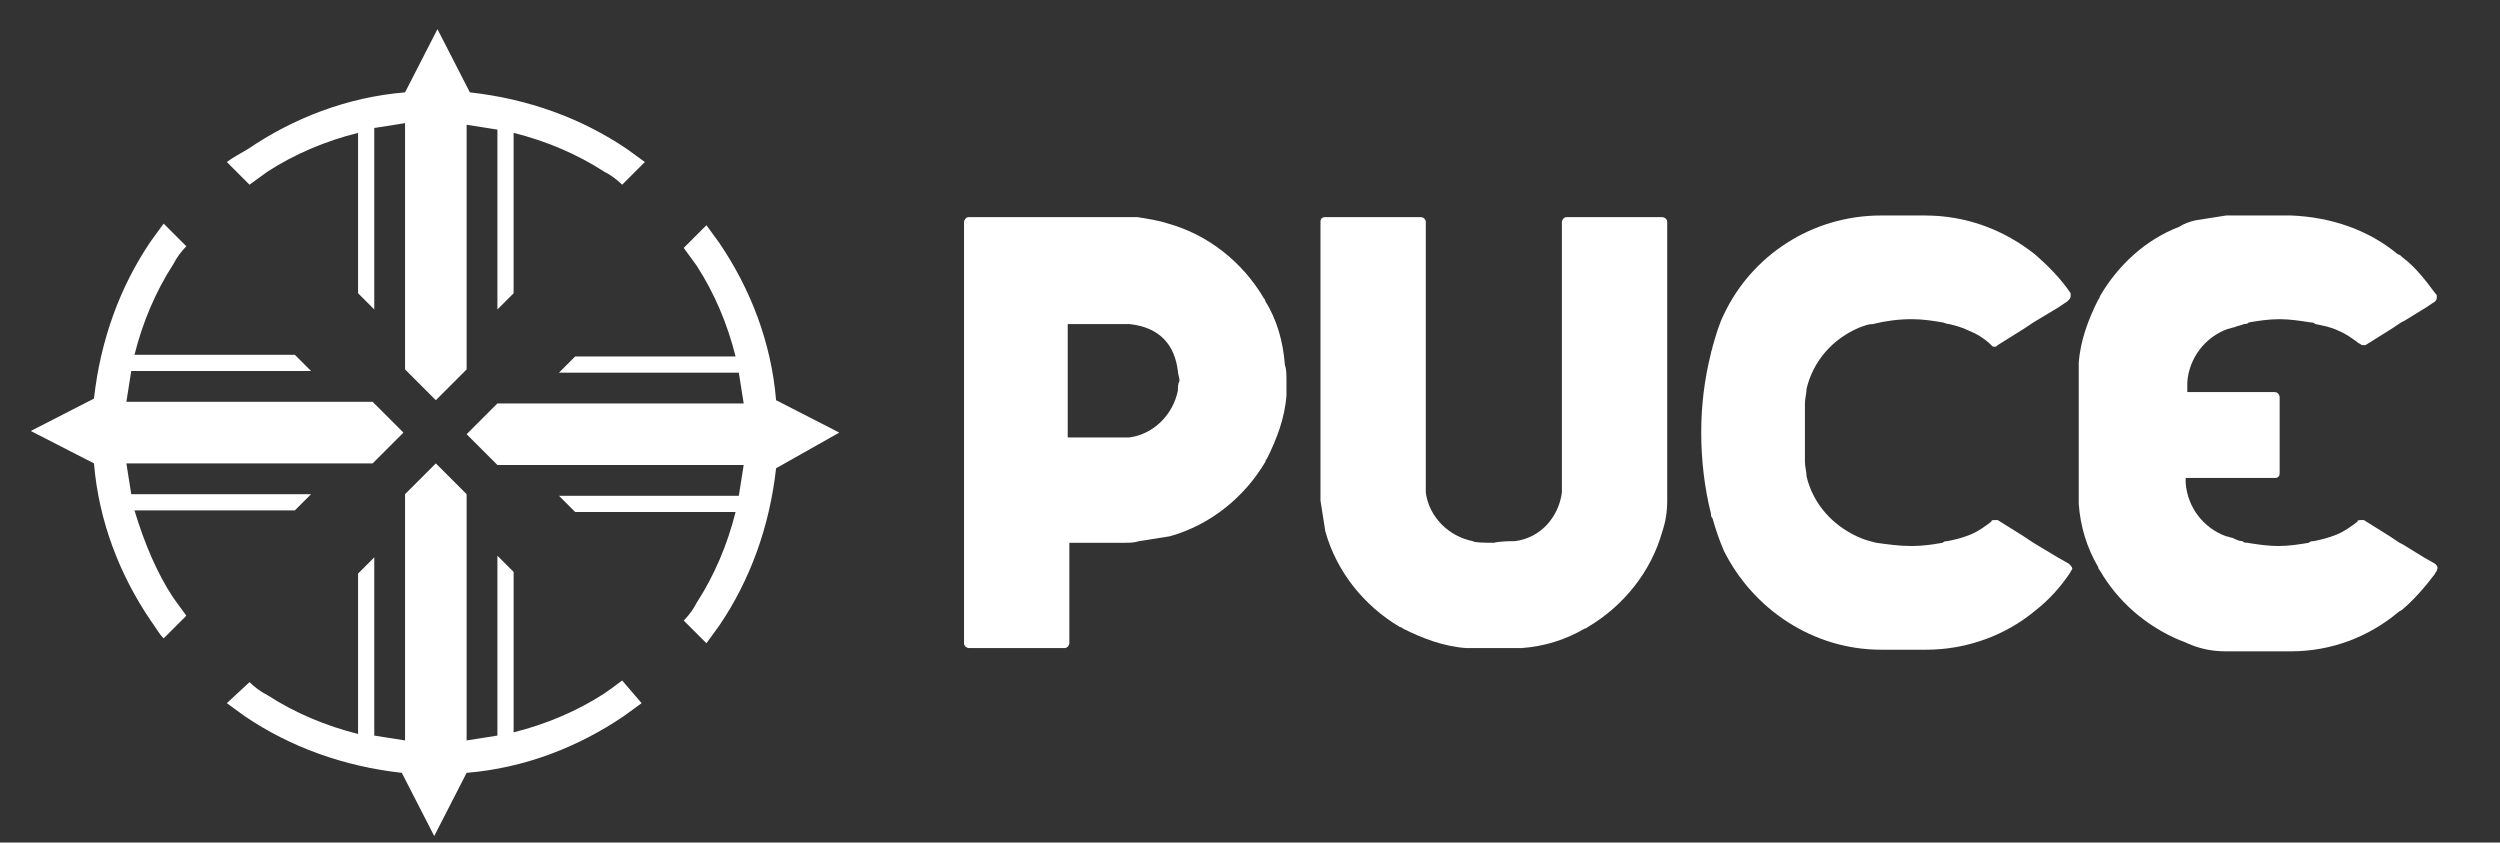
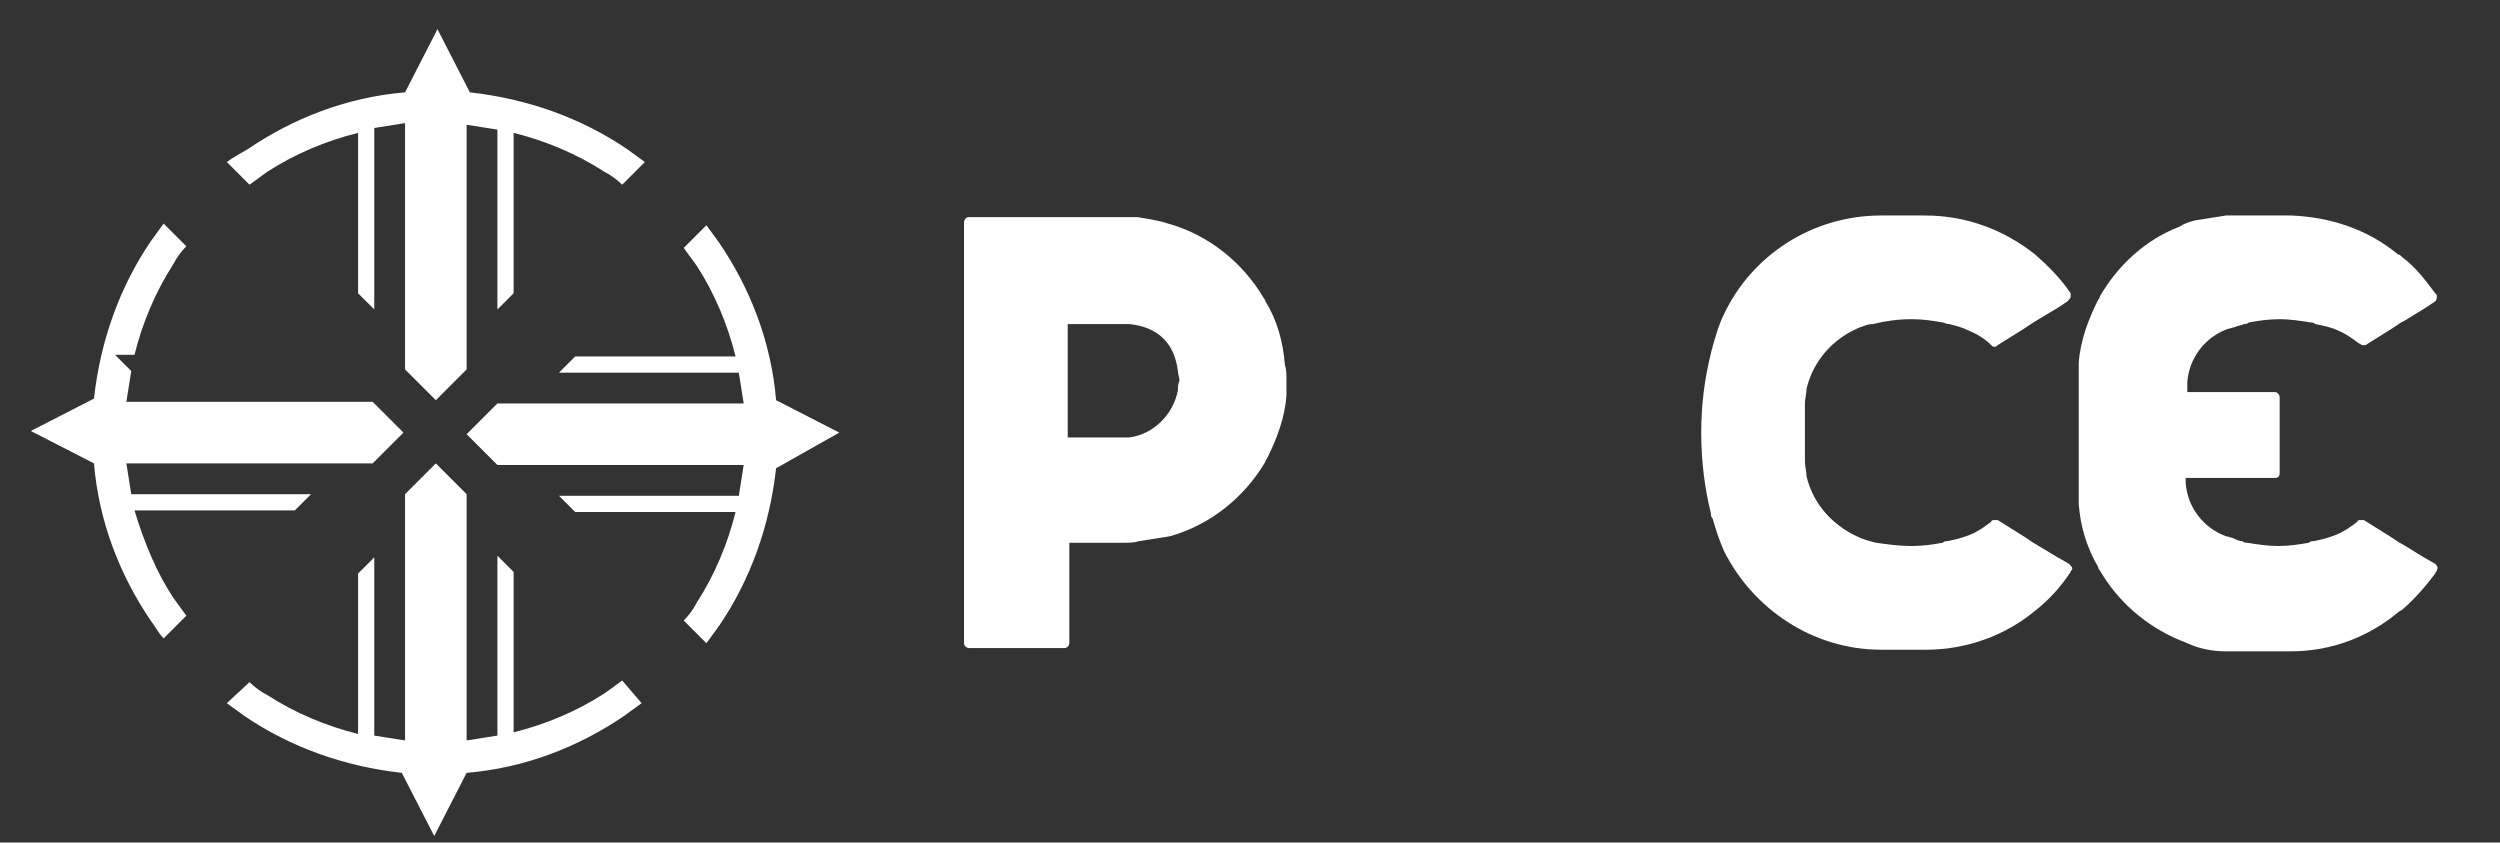
<svg xmlns="http://www.w3.org/2000/svg" version="1.1" id="Capa_1" x="0px" y="0px" viewBox="0 0 154.3 52" style="enable-background:new 0 0 154.3 52;" xml:space="preserve">
  <rect x="0" y="0" width="154.3" height="52" fill="#333333" stroke="none" />
  <style type="text/css">
	.st0{fill:#FFFFFF;}
</style>
  <path class="st0" d="M88.4,22.3L88.4,22.3L88.4,22.3z" />
  <path class="st0" d="M79.3,22.5c-0.1-1.4-0.5-2.8-1.2-3.9c0-0.1-0.1-0.2-0.1-0.2c-1.3-2.2-3.4-3.9-5.9-4.6c-0.6-0.2-1.3-0.3-1.9-0.4  c-0.3,0-0.5,0-0.8,0c-0.2,0-7.8,0-9.6,0l0,0l0,0c-0.2,0-0.3,0.2-0.3,0.3v26c0,0.2,0.2,0.3,0.3,0.3h5.8h0.1c0.2,0,0.3-0.2,0.3-0.3  l0,0l0,0v-6.2c0,0,3.1,0,3.4,0s0.6,0,0.9-0.1c0.6-0.1,1.3-0.2,1.9-0.3c2.5-0.7,4.6-2.4,5.9-4.6c0-0.1,0.1-0.2,0.1-0.2  c0.6-1.2,1.1-2.5,1.2-3.9c0-0.3,0-0.6,0-0.9C79.4,23.1,79.4,22.8,79.3,22.5 M72.7,24.1c-0.3,1.5-1.5,2.7-3,2.9h-3.8v-7h3.8  c1.9,0.2,2.8,1.3,3,2.9c0,0.2,0.1,0.4,0.1,0.6C72.7,23.7,72.7,23.9,72.7,24.1" />
  <path class="st0" d="M127.7,34.8L127.7,34.8l-0.7-0.4l-1.5-0.9l0,0l0,0l-0.6-0.4l-1.6-1l0,0l0,0c0,0-0.1,0-0.2,0s-0.2,0-0.2,0.1l0,0  c-0.4,0.3-0.8,0.6-1.3,0.8s-0.9,0.3-1.4,0.4c-0.1,0-0.2,0-0.3,0.1c-0.6,0.1-1.2,0.2-1.9,0.2c-0.8,0-1.5-0.1-2.2-0.2  c-0.4-0.1-0.8-0.2-1.2-0.4c-1.5-0.7-2.7-2-3.1-3.7c0-0.3-0.1-0.6-0.1-0.9c0-0.2,0-0.4,0-0.6c0-0.4,0-0.8,0-1.2c0-0.4,0-0.8,0-1.2  c0-0.2,0-0.4,0-0.6c0-0.3,0.1-0.6,0.1-0.9c0.4-1.7,1.6-3.1,3.3-3.8c0.3-0.1,0.5-0.2,0.8-0.2c0.8-0.2,1.6-0.3,2.4-0.3  c0.7,0,1.3,0.1,1.9,0.2c0.1,0,0.2,0.1,0.4,0.1c0.4,0.1,0.8,0.2,1.2,0.4c0.5,0.2,1,0.5,1.4,0.9l0,0l0,0c0.1,0.1,0.1,0.1,0.2,0.1  s0.1,0,0.2-0.1l0,0l0,0l1.6-1l0.6-0.4l0,0l0,0L127,19l0.6-0.4l0,0c0.1-0.1,0.2-0.2,0.2-0.3c0-0.1,0-0.1,0-0.2l0,0  c-0.6-0.9-1.4-1.7-2.2-2.4c-1.9-1.5-4.2-2.4-6.8-2.4l0,0l0,0h-2.7c-4.3,0-8,2.5-9.7,6.1c-0.3,0.6-0.5,1.3-0.7,2  c0,0.1-0.1,0.3-0.1,0.4l0,0c-0.4,1.6-0.6,3.2-0.6,4.9c0,1.7,0.2,3.4,0.6,5l0,0c0,0.1,0,0.2,0.1,0.3c0.2,0.7,0.4,1.3,0.7,2  c1.8,3.6,5.5,6.1,9.7,6.1h2.8l0,0c2.5,0,4.9-0.9,6.7-2.4c0.9-0.7,1.6-1.5,2.2-2.4l0,0c0-0.1,0.1-0.1,0.1-0.2  C127.9,35,127.8,34.9,127.7,34.8" />
-   <path class="st0" d="M102.9,29.7v-16l0,0l0,0c0-0.2-0.2-0.3-0.3-0.3h-5.9c-0.2,0-0.3,0.2-0.3,0.3l0,0l0,0v13.2v2.7v0.8  c-0.2,1.5-1.3,2.8-2.9,3c-0.2,0-0.9,0-1.3,0.1c-0.4,0-1.2,0-1.3-0.1c-1.5-0.3-2.7-1.5-2.9-3v-0.8v-2.7V13.7c0-0.2-0.2-0.3-0.3-0.3  h-5.9c-0.2,0-0.3,0.1-0.3,0.3l0,0l0,0v16c0,0.1,0,0.2,0,0.3c0,0.3,0,0.6,0,0.9c0.1,0.6,0.2,1.3,0.3,1.9c0.7,2.5,2.4,4.6,4.6,5.9  c0.1,0,0.2,0.1,0.2,0.1c1.2,0.6,2.5,1.1,3.9,1.2c0.2,0,0.9,0,1.4,0l0,0c0.1,0,0.1,0,0.3,0c0.1,0,0.2,0,0.3,0l0,0c0.5,0,1.2,0,1.4,0  c1.4-0.1,2.7-0.5,3.9-1.2c0.1,0,0.2-0.1,0.2-0.1c2.2-1.3,3.9-3.4,4.6-5.9c0.2-0.6,0.3-1.2,0.3-1.9c0-0.3,0-0.6,0-0.9  C102.9,29.9,102.9,29.8,102.9,29.7" />
  <path class="st0" d="M150.3,34.8L150.3,34.8l-0.7-0.4l-1.3-0.8l-0.2-0.1l0,0l0,0l0,0l-0.6-0.4l-1.6-1l0,0l0,0c0,0-0.1,0-0.2,0  c-0.1,0-0.2,0-0.2,0.1l0,0c-0.4,0.3-0.8,0.6-1.3,0.8s-0.9,0.3-1.4,0.4c-0.1,0-0.2,0-0.3,0.1l0,0c-0.6,0.1-1.2,0.2-1.9,0.2  c-0.6,0-1.3-0.1-1.9-0.2c-0.1,0-0.2,0-0.3-0.1c-0.2,0-0.4-0.1-0.6-0.2c-0.1,0-0.3-0.1-0.4-0.1c-1.4-0.5-2.4-1.8-2.5-3.3  c0-0.1,0-0.2,0-0.3h5.5l0,0l0,0c0.2,0,0.3-0.1,0.3-0.3v-4.7c0-0.1-0.1-0.3-0.3-0.3l0,0l0,0H135v-0.1l0,0V24c0-0.1,0-0.2,0-0.4  c0.1-1.5,1.1-2.8,2.5-3.3c0.1,0,0.3-0.1,0.4-0.1c0.2-0.1,0.4-0.1,0.6-0.2c0.1,0,0.2,0,0.3-0.1c0.6-0.1,1.2-0.2,1.9-0.2  c0.6,0,1.3,0.1,1.9,0.2l0,0c0.1,0,0.2,0,0.3,0.1c0.5,0.1,1,0.2,1.4,0.4c0.5,0.2,0.9,0.5,1.3,0.8l0,0c0.1,0,0.1,0.1,0.2,0.1  c0.1,0,0.1,0,0.2,0l0,0l0,0l1.6-1l0.6-0.4l0,0l0,0l0,0l0.2-0.1l1.3-0.8l0.6-0.4l0,0c0.1-0.1,0.1-0.2,0.1-0.3c0-0.1,0-0.1-0.1-0.2  l0,0c-0.6-0.8-1.2-1.6-2-2.2c-0.1-0.1-0.2-0.2-0.3-0.2c-1.8-1.5-4.1-2.3-6.6-2.4h-0.1l0,0h-2.8c0,0,0,0-0.1,0h-0.1  c-0.3,0-0.6,0-0.9,0c-0.6,0.1-1.3,0.2-1.9,0.3c-0.4,0.1-0.7,0.2-1,0.4c-2.1,0.8-3.8,2.4-4.9,4.3c0,0.1-0.1,0.2-0.1,0.2  c-0.6,1.2-1.1,2.5-1.2,3.9c0,0.2,0,1.4,0,1.4V24v0.2v5.2v0.2v0.1c0,0,0,1.2,0,1.4c0.1,1.4,0.5,2.7,1.2,3.9c0,0.1,0.1,0.2,0.1,0.2  c1.1,1.9,2.8,3.4,4.9,4.3c0.3,0.1,0.7,0.3,1,0.4c0.6,0.2,1.2,0.3,1.9,0.3c0.3,0,0.6,0,0.9,0h0.1c0,0,0,0,0.1,0h2.8l0,0h0.1  c2.5,0,4.8-0.9,6.6-2.4c0.1-0.1,0.2-0.1,0.3-0.2c0.7-0.6,1.4-1.4,2-2.2l0,0c0-0.1,0.1-0.1,0.1-0.2C150.5,35,150.4,34.9,150.3,34.8" />
  <path class="st0" d="M16.5,10.6c1.7-1.1,3.6-1.9,5.6-2.4v9.9l1,1V7.9c0.6-0.1,1.3-0.2,1.9-0.3v15.2l1.9,1.9l1.9-1.9V7.7  c0.6,0.1,1.3,0.2,1.9,0.3v11.1l1-1V8.2c2,0.5,3.9,1.3,5.6,2.4c0.4,0.2,0.8,0.5,1.1,0.8l1.4-1.4c-0.4-0.3-0.7-0.5-1.1-0.8  c-2.8-1.9-6.1-3.1-9.7-3.5l-2-3.9l-2,3.9c-3.6,0.3-6.9,1.6-9.7,3.5C14.8,9.5,14.4,9.7,14,10l1.4,1.4C15.8,11.1,16.1,10.9,16.5,10.6" />
-   <path class="st0" d="M8.3,31.5h9.9l1-1H8.1c-0.1-0.6-0.2-1.3-0.3-1.9H23l1.9-1.9L23,24.8H7.8c0.1-0.6,0.2-1.3,0.3-1.9h11.1l-1-1H8.3  c0.5-2,1.3-3.9,2.4-5.6c0.2-0.4,0.5-0.8,0.8-1.1l-1.4-1.4c-0.3,0.4-0.5,0.7-0.8,1.1c-1.9,2.8-3.1,6.1-3.5,9.7l-3.9,2l3.9,2  c0.3,3.6,1.6,6.9,3.5,9.7c0.3,0.4,0.5,0.8,0.8,1.1l1.4-1.4c-0.3-0.4-0.5-0.7-0.8-1.1C9.7,35.4,8.9,33.5,8.3,31.5" />
+   <path class="st0" d="M8.3,31.5h9.9l1-1H8.1c-0.1-0.6-0.2-1.3-0.3-1.9H23l1.9-1.9L23,24.8H7.8c0.1-0.6,0.2-1.3,0.3-1.9l-1-1H8.3  c0.5-2,1.3-3.9,2.4-5.6c0.2-0.4,0.5-0.8,0.8-1.1l-1.4-1.4c-0.3,0.4-0.5,0.7-0.8,1.1c-1.9,2.8-3.1,6.1-3.5,9.7l-3.9,2l3.9,2  c0.3,3.6,1.6,6.9,3.5,9.7c0.3,0.4,0.5,0.8,0.8,1.1l1.4-1.4c-0.3-0.4-0.5-0.7-0.8-1.1C9.7,35.4,8.9,33.5,8.3,31.5" />
  <path class="st0" d="M37.3,42.8c-1.7,1.1-3.6,1.9-5.6,2.4v-9.9l-1-1v11.1c-0.6,0.1-1.3,0.2-1.9,0.3V30.5l-1.9-1.9L25,30.5v15.2  c-0.6-0.1-1.3-0.2-1.9-0.3v-11l-1,1v9.9c-2-0.5-3.9-1.3-5.6-2.4c-0.4-0.2-0.8-0.5-1.1-0.8L14,43.4c0.4,0.3,0.7,0.5,1.1,0.8  c2.8,1.9,6.1,3.1,9.7,3.5l2,3.9l2-3.9c3.6-0.3,6.9-1.6,9.7-3.5c0.4-0.3,0.7-0.5,1.1-0.8L38.4,42C38,42.3,37.6,42.6,37.3,42.8" />
  <path class="st0" d="M51.8,26.7l-3.9-2c-0.3-3.6-1.6-6.9-3.5-9.7c-0.3-0.4-0.5-0.7-0.8-1.1l-1.4,1.4c0.3,0.4,0.5,0.7,0.8,1.1  c1.1,1.7,1.9,3.6,2.4,5.6h-9.9l-1,1h11.1c0.1,0.6,0.2,1.3,0.3,1.9H30.7l-1.9,1.9l1.9,1.9h15.2c-0.1,0.6-0.2,1.3-0.3,1.9H34.5l1,1  h9.9c-0.5,2-1.3,3.9-2.4,5.6c-0.2,0.4-0.5,0.8-0.8,1.1l1.4,1.4c0.3-0.4,0.5-0.7,0.8-1.1c1.9-2.8,3.1-6.1,3.5-9.7L51.8,26.7z" />
</svg>